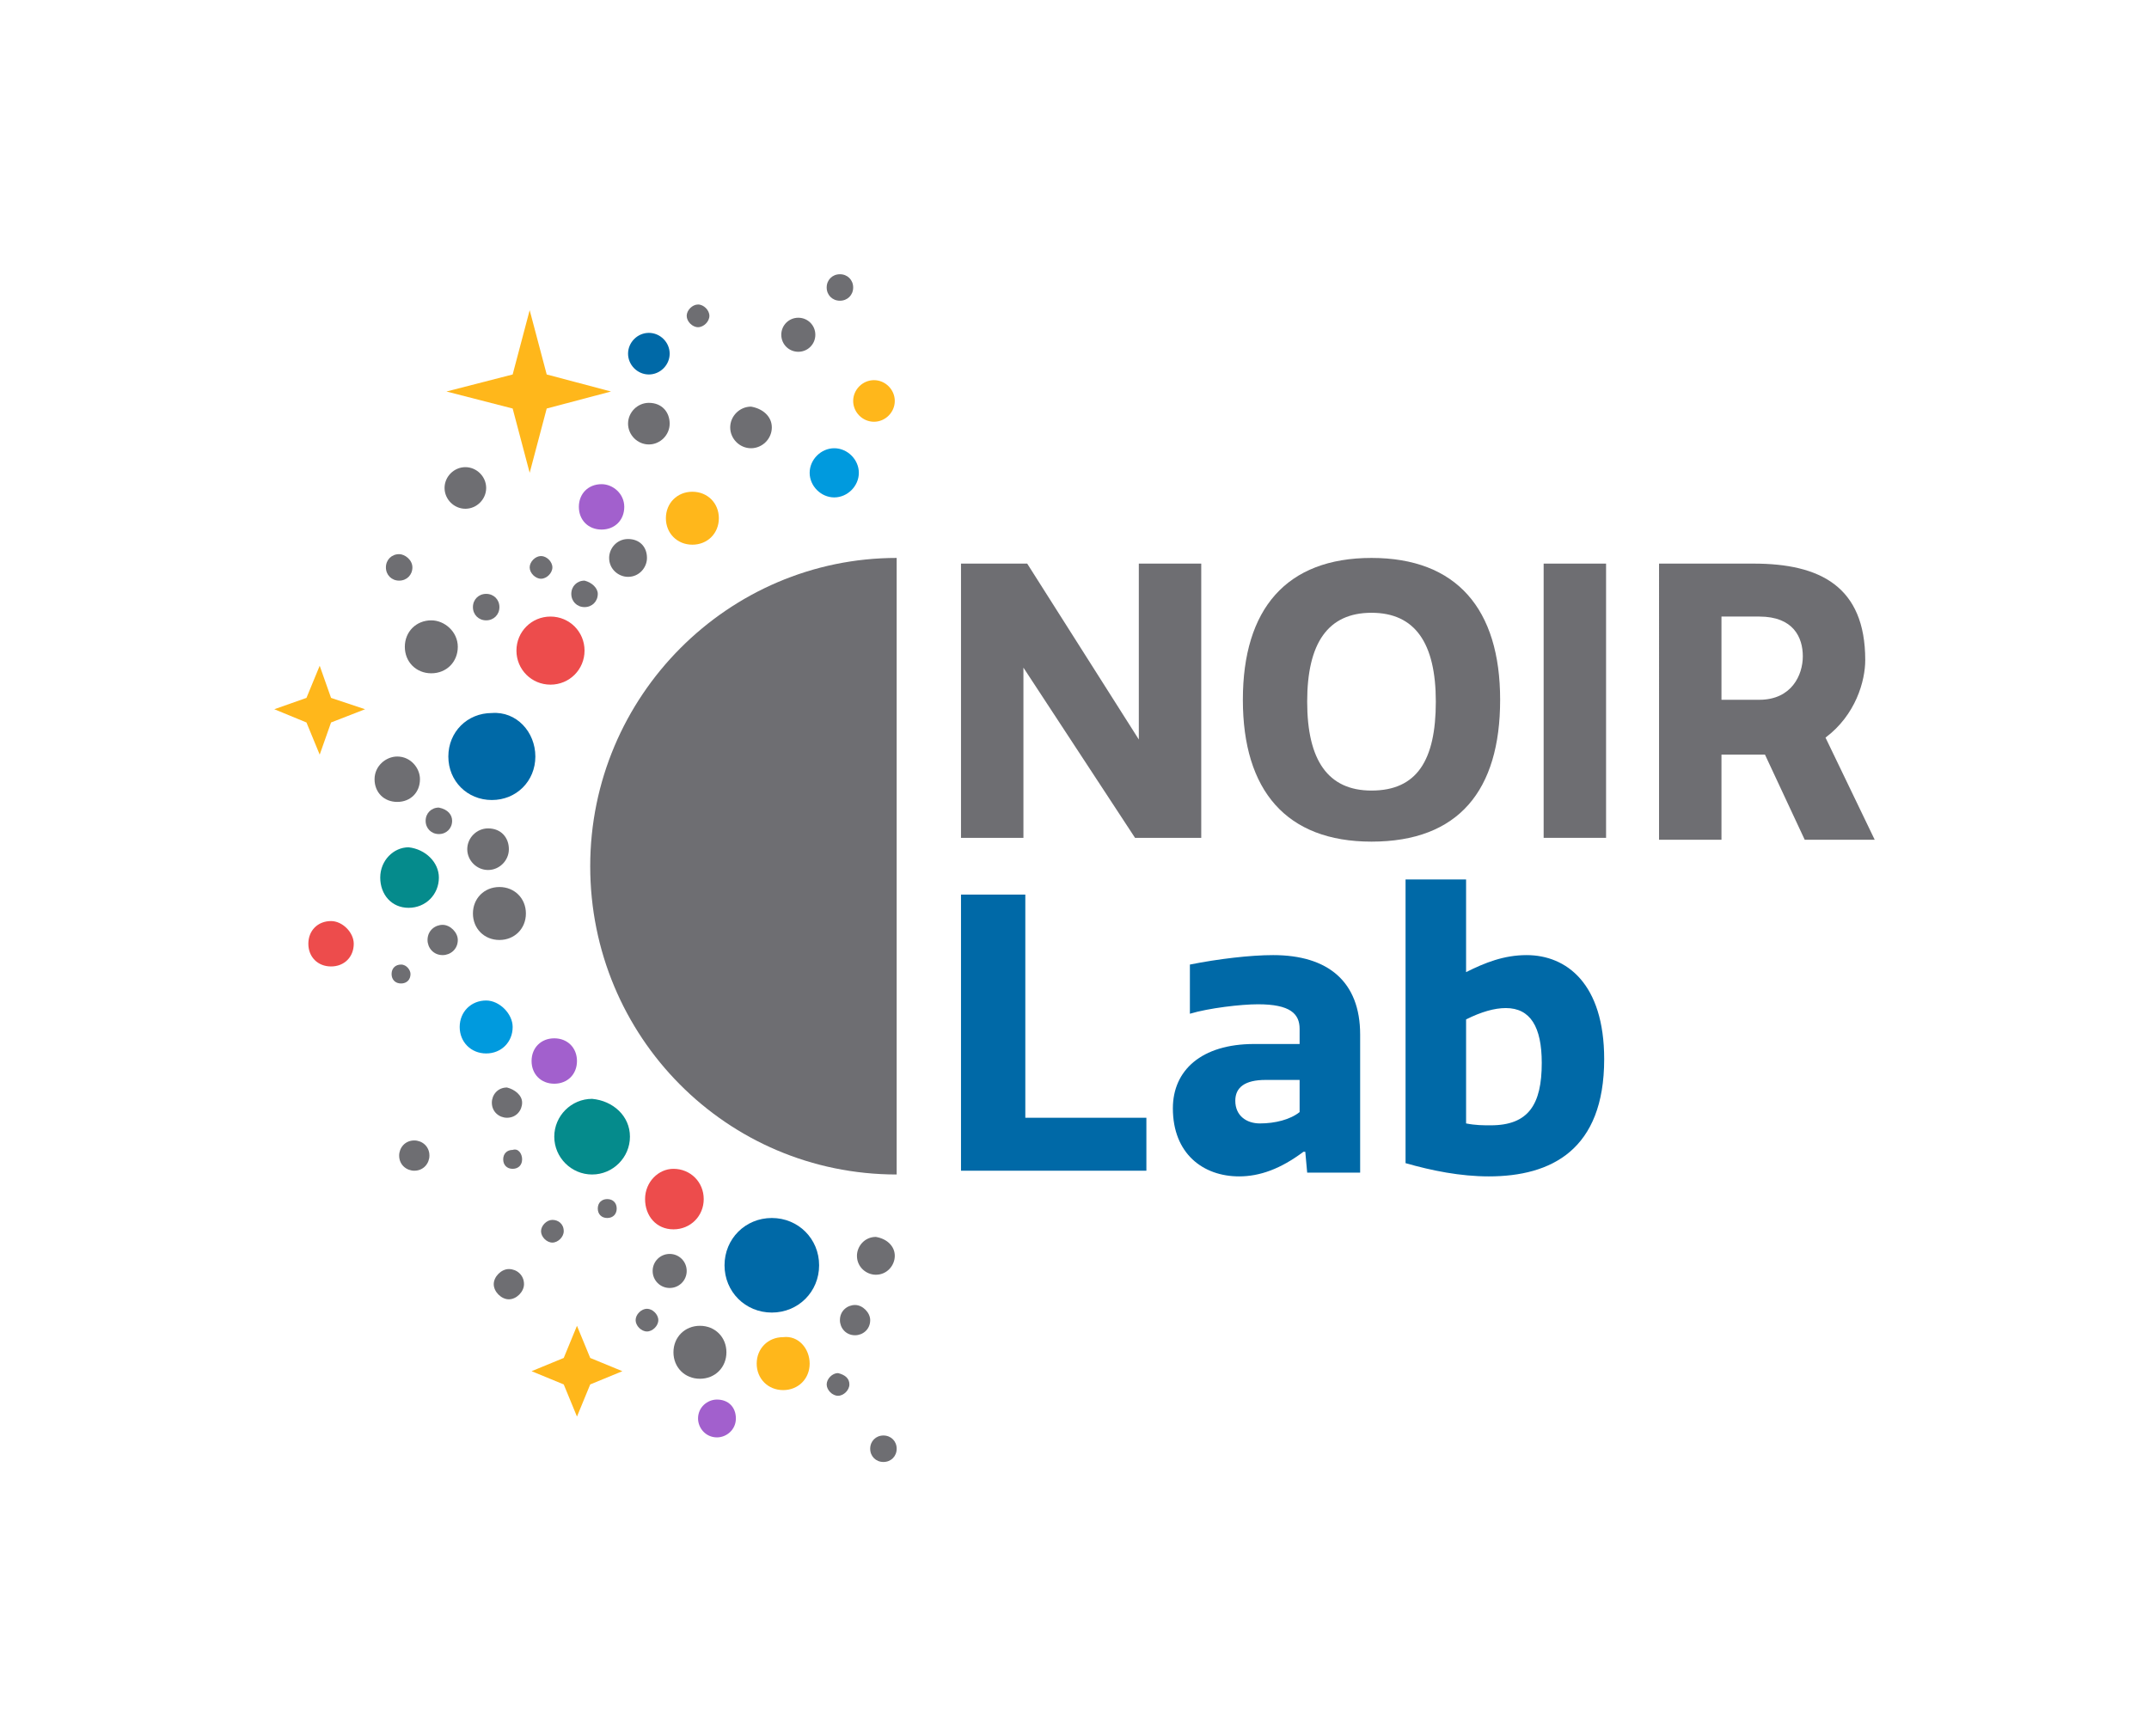
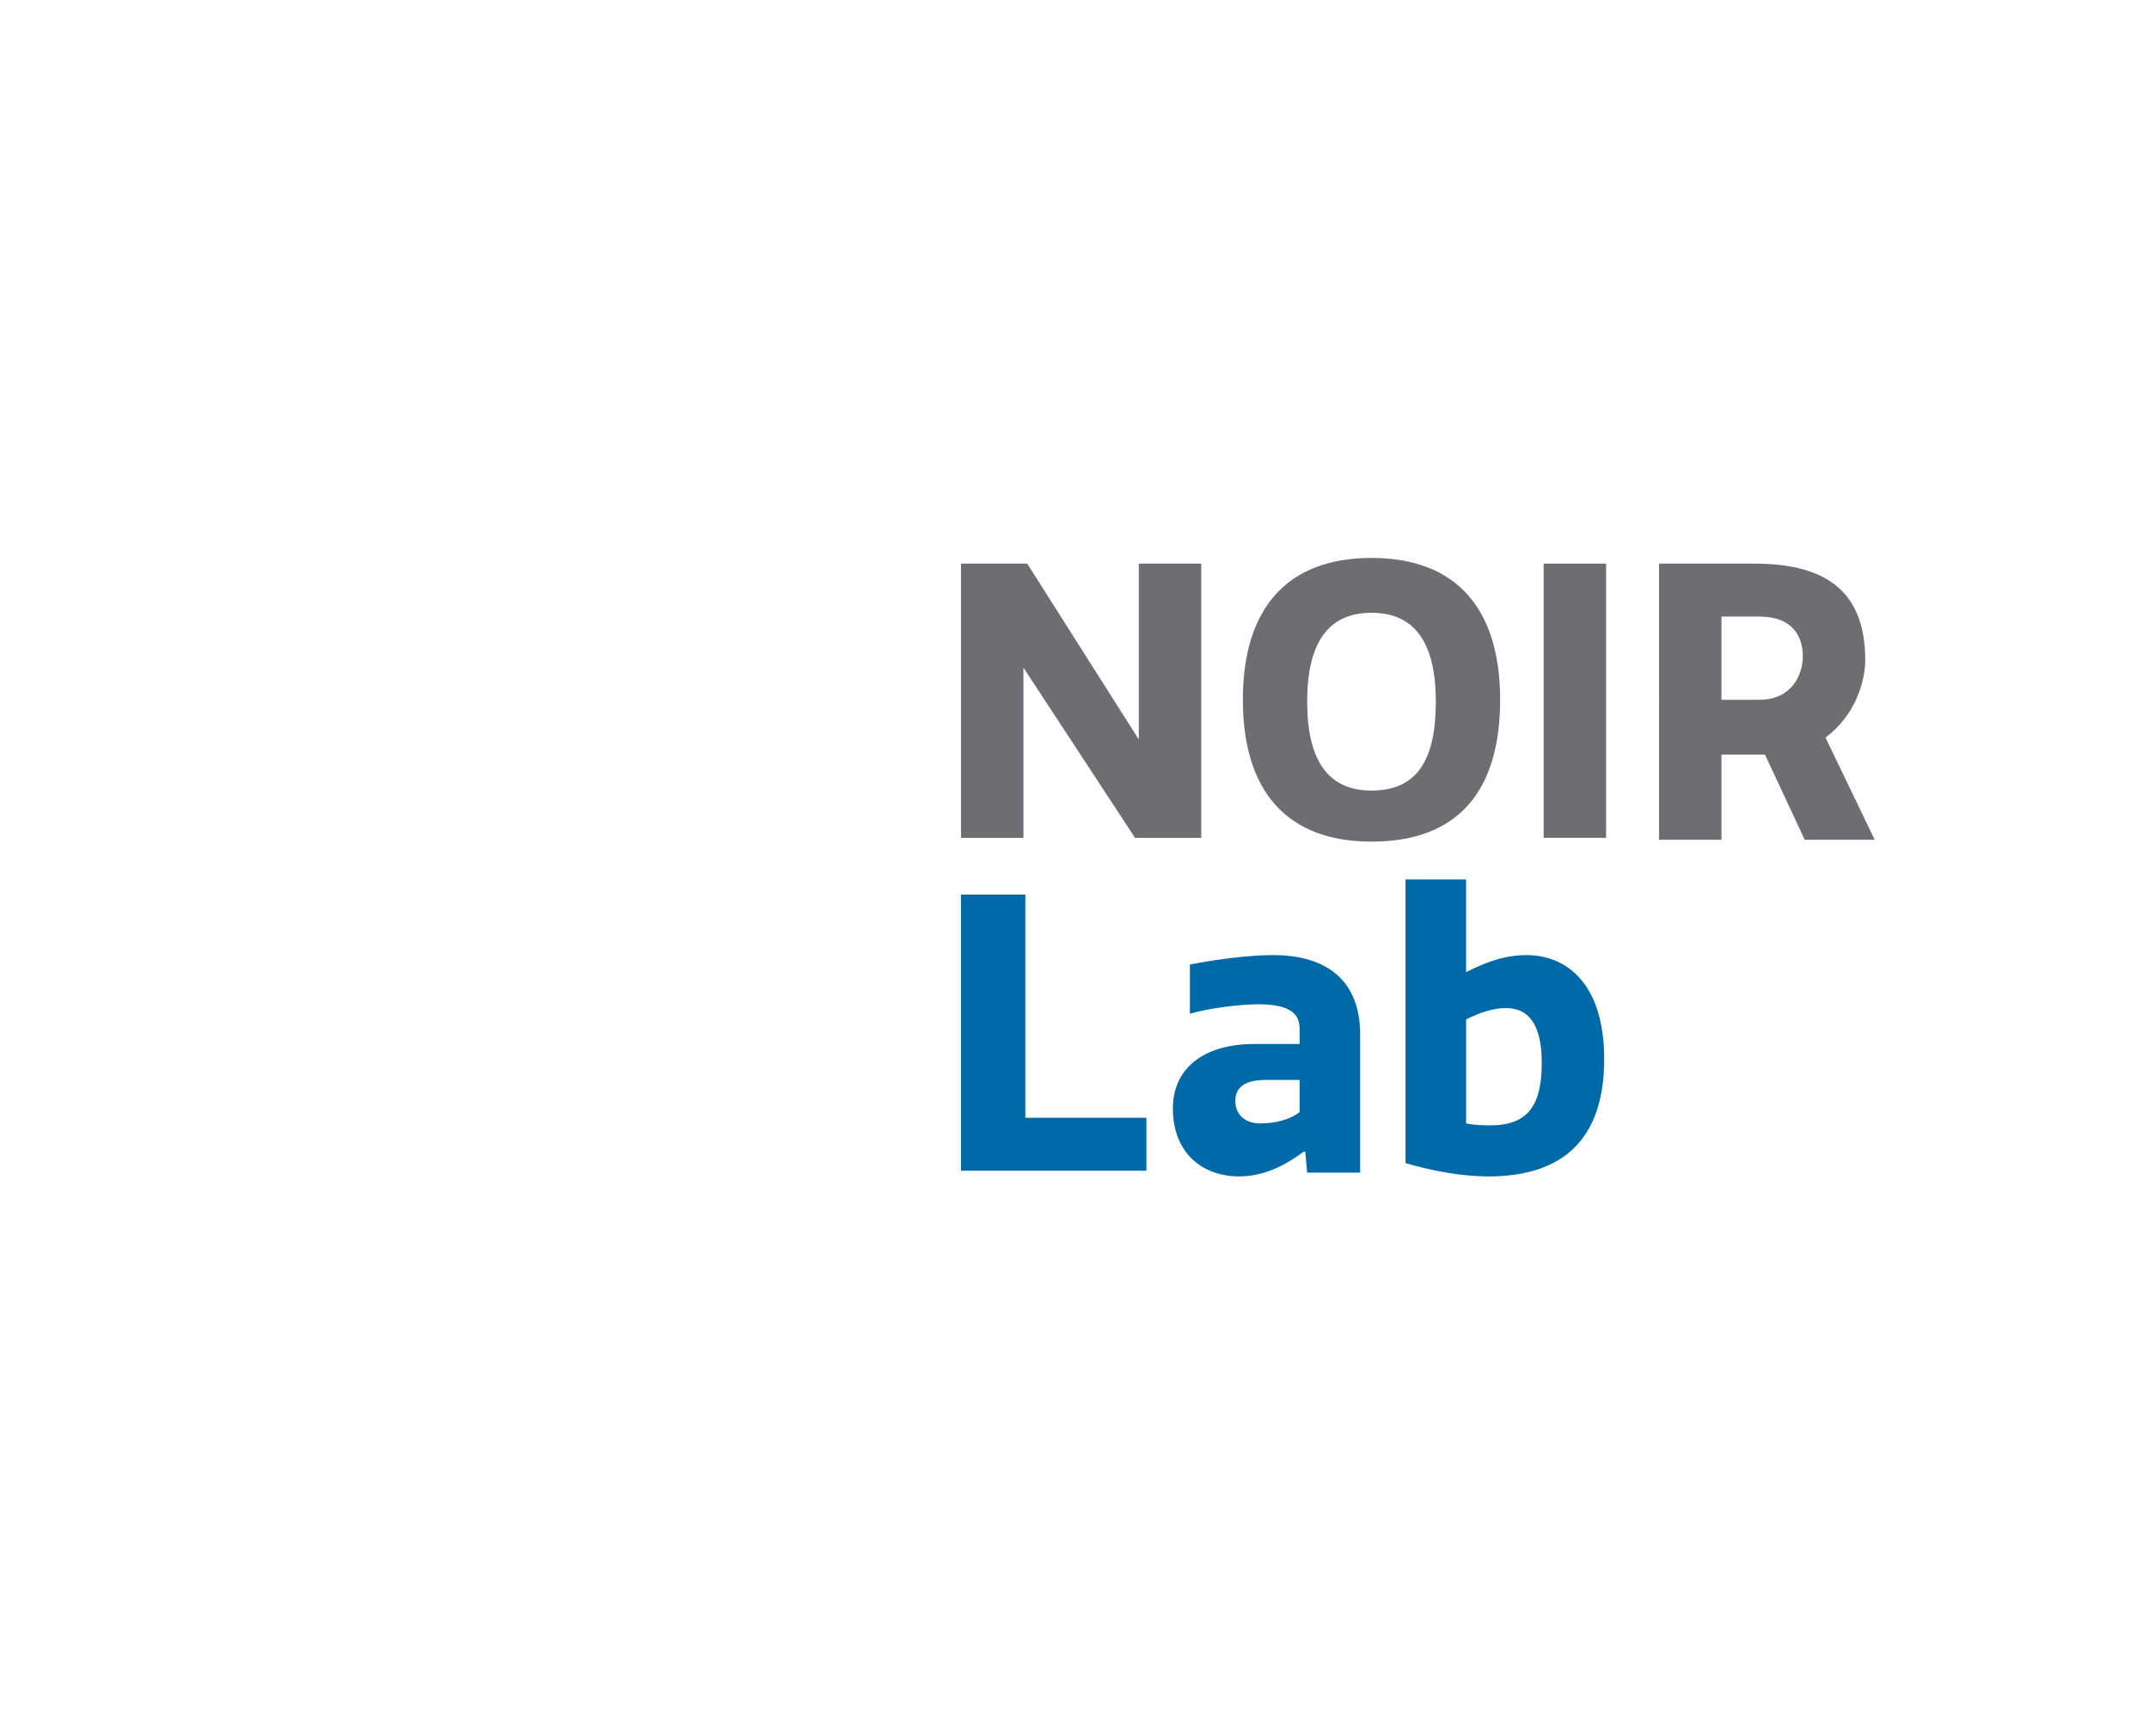
<svg xmlns="http://www.w3.org/2000/svg" xmlns:xlink="http://www.w3.org/1999/xlink" version="1.1" id="Layer_1" x="0px" y="0px" viewBox="0 0 113.6 91.8" style="enable-background:new 0 0 113.6 91.8;" xml:space="preserve">
  <style type="text/css">
	.st0{clip-path:url(#SVGID_2_);fill:#6E6E72;}
	.st1{clip-path:url(#SVGID_2_);}
	.st2{clip-path:url(#SVGID_4_);fill:#6E6E72;}
	.st3{clip-path:url(#SVGID_4_);fill:#0069A7;}
	.st4{clip-path:url(#SVGID_6_);fill:#6E6E72;}
	.st5{clip-path:url(#SVGID_6_);fill:#FFB71B;}
	.st6{clip-path:url(#SVGID_6_);fill:#0069A7;}
	.st7{clip-path:url(#SVGID_6_);fill:#A260CD;}
	.st8{clip-path:url(#SVGID_6_);fill:#ED4C4C;}
	.st9{clip-path:url(#SVGID_6_);fill:#058B8C;}
	.st10{clip-path:url(#SVGID_6_);fill:#009ADE;}
</style>
  <g id="NOIRLab_Logo_1_">
    <g>
      <defs>
        <rect id="SVGID_1_" x="14.5" y="14.5" width="84.7" height="62.9" />
      </defs>
      <clipPath id="SVGID_2_">
        <use xlink:href="#SVGID_1_" style="overflow:visible;" />
      </clipPath>
      <polygon class="st0" points="54.1,35.3 54.1,44.3 50.8,44.3 50.8,29.8 54.3,29.8 60.2,39.1 60.2,29.8 63.5,29.8 63.5,44.3     60,44.3   " />
      <g class="st1">
        <defs>
          <rect id="SVGID_3_" x="4.4" y="3.5" width="104.8" height="84.8" />
        </defs>
        <clipPath id="SVGID_4_">
          <use xlink:href="#SVGID_3_" style="overflow:visible;" />
        </clipPath>
        <path class="st2" d="M72.5,29.5c4.5,0,6.8,2.7,6.8,7.5s-2.2,7.5-6.8,7.5c-4.5,0-6.8-2.7-6.8-7.5S68,29.5,72.5,29.5 M72.5,32.4     c-2.3,0-3.4,1.6-3.4,4.7s1.1,4.7,3.4,4.7c2.4,0,3.4-1.6,3.4-4.7S74.8,32.4,72.5,32.4" />
        <rect x="81.6" y="29.8" class="st2" width="3.3" height="14.5" />
        <path class="st2" d="M92.7,29.8c3.5,0,5.9,1.2,5.9,5.1c0,1.1-0.5,2.9-2.1,4.1l2.6,5.4h-3.7c-0.7-1.5-1.4-3-2.1-4.5H91v4.5h-3.3     V29.8H92.7z M91,37h2c1.7,0,2.3-1.3,2.3-2.3c0-1-0.5-2.1-2.3-2.1h-2V37z" />
        <polygon class="st3" points="54.2,47.3 54.2,59.1 60.6,59.1 60.6,61.9 50.8,61.9 50.8,47.3    " />
        <path class="st3" d="M68.7,55v-0.6c0-0.8-0.5-1.3-2.2-1.3c-0.9,0-2.6,0.2-3.6,0.5V51c1.5-0.3,3.2-0.5,4.4-0.5     c2.9,0,4.6,1.4,4.6,4.2v7.3h-2.8L69,60.9h-0.1c-1.2,0.9-2.3,1.3-3.4,1.3c-1.9,0-3.5-1.2-3.5-3.6c0-2,1.5-3.4,4.3-3.4H68.7z      M68.7,57.1h-1.8c-1.1,0-1.6,0.4-1.6,1.1c0,0.8,0.6,1.2,1.3,1.2c0.8,0,1.6-0.2,2.1-0.6V57.1z" />
        <path class="st3" d="M78.7,62.2c-1.5,0-3-0.3-4.4-0.7v-15h3.2v4.9c1-0.5,2-0.9,3.2-0.9c2.1,0,4.1,1.5,4.1,5.5     C84.8,60.8,82,62.2,78.7,62.2 M79.6,53.3c-0.6,0-1.3,0.2-2.1,0.6v5.5c0.5,0.1,0.9,0.1,1.3,0.1c2,0,2.7-1.1,2.7-3.3     C81.5,54.3,80.9,53.3,79.6,53.3" />
      </g>
      <g class="st1">
        <defs>
-           <rect id="SVGID_5_" x="14.5" y="14.5" width="32.9" height="62.9" />
-         </defs>
+           </defs>
        <clipPath id="SVGID_6_">
          <use xlink:href="#SVGID_5_" style="overflow:visible;" />
        </clipPath>
        <path class="st4" d="M47.3,66.4c0,0.5-0.4,1-1,1c-0.5,0-1-0.4-1-1c0-0.5,0.4-1,1-1C46.9,65.5,47.3,65.9,47.3,66.4" />
        <path class="st4" d="M46,69.8c0,0.5-0.4,0.8-0.8,0.8c-0.5,0-0.8-0.4-0.8-0.8c0-0.5,0.4-0.8,0.8-0.8C45.6,69,46,69.4,46,69.8" />
-         <path class="st4" d="M44.9,73.2c0,0.3-0.3,0.6-0.6,0.6c-0.3,0-0.6-0.3-0.6-0.6c0-0.3,0.3-0.6,0.6-0.6     C44.7,72.7,44.9,72.9,44.9,73.2" />
+         <path class="st4" d="M44.9,73.2c0,0.3-0.3,0.6-0.6,0.6c-0.3,0-0.6-0.3-0.6-0.6C44.7,72.7,44.9,72.9,44.9,73.2" />
        <path class="st4" d="M47.4,76.6c0,0.4-0.3,0.7-0.7,0.7s-0.7-0.3-0.7-0.7c0-0.4,0.3-0.7,0.7-0.7S47.4,76.2,47.4,76.6" />
        <path class="st5" d="M42.8,72.1c0,0.8-0.6,1.4-1.4,1.4c-0.8,0-1.4-0.6-1.4-1.4s0.6-1.4,1.4-1.4C42.2,70.6,42.8,71.3,42.8,72.1" />
        <path class="st6" d="M43.3,66.9c0,1.4-1.1,2.5-2.5,2.5c-1.4,0-2.5-1.1-2.5-2.5c0-1.4,1.1-2.5,2.5-2.5     C42.2,64.4,43.3,65.5,43.3,66.9" />
        <path class="st7" d="M38.9,75c0,0.6-0.5,1-1,1c-0.6,0-1-0.5-1-1c0-0.6,0.5-1,1-1C38.5,74,38.9,74.4,38.9,75" />
        <path class="st4" d="M27.7,67.9c0,0.4-0.4,0.8-0.8,0.8c-0.4,0-0.8-0.4-0.8-0.8c0-0.4,0.4-0.8,0.8-0.8     C27.3,67.1,27.7,67.4,27.7,67.9" />
        <path class="st4" d="M22.7,61.1c0,0.4-0.3,0.8-0.8,0.8c-0.4,0-0.8-0.3-0.8-0.8c0-0.4,0.3-0.8,0.8-0.8     C22.3,60.3,22.7,60.6,22.7,61.1" />
        <path class="st4" d="M29.8,65.1c0,0.3-0.3,0.6-0.6,0.6c-0.3,0-0.6-0.3-0.6-0.6c0-0.3,0.3-0.6,0.6-0.6     C29.5,64.5,29.8,64.7,29.8,65.1" />
        <path class="st8" d="M37.2,63.4c0,0.9-0.7,1.6-1.6,1.6c-0.9,0-1.5-0.7-1.5-1.6c0-0.9,0.7-1.6,1.5-1.6     C36.5,61.8,37.2,62.5,37.2,63.4" />
-         <path class="st4" d="M36.3,67.2c0,0.5-0.4,0.9-0.9,0.9c-0.5,0-0.9-0.4-0.9-0.9s0.4-0.9,0.9-0.9C35.9,66.3,36.3,66.7,36.3,67.2" />
        <path class="st4" d="M34.8,69.8c0,0.3-0.3,0.6-0.6,0.6c-0.3,0-0.6-0.3-0.6-0.6c0-0.3,0.3-0.6,0.6-0.6     C34.5,69.2,34.8,69.5,34.8,69.8" />
        <path class="st4" d="M32.6,63.9c0,0.3-0.2,0.5-0.5,0.5c-0.3,0-0.5-0.2-0.5-0.5s0.2-0.5,0.5-0.5C32.4,63.4,32.6,63.6,32.6,63.9" />
        <path class="st9" d="M33.3,60.1c0,1.1-0.9,2-2,2c-1.1,0-2-0.9-2-2s0.9-2,2-2C32.4,58.2,33.3,59,33.3,60.1" />
        <path class="st4" d="M27.6,61.3c0,0.3-0.2,0.5-0.5,0.5c-0.3,0-0.5-0.2-0.5-0.5s0.2-0.5,0.5-0.5C27.4,60.7,27.6,61,27.6,61.3" />
        <path class="st4" d="M27.6,58.3c0,0.4-0.3,0.8-0.8,0.8c-0.4,0-0.8-0.3-0.8-0.8c0-0.4,0.3-0.8,0.8-0.8     C27.2,57.6,27.6,57.9,27.6,58.3" />
        <path class="st7" d="M30.5,56.1c0,0.7-0.5,1.2-1.2,1.2c-0.7,0-1.2-0.5-1.2-1.2s0.5-1.2,1.2-1.2C30,54.9,30.5,55.4,30.5,56.1" />
        <path class="st4" d="M27.8,48.3c0,0.8-0.6,1.4-1.4,1.4c-0.8,0-1.4-0.6-1.4-1.4c0-0.8,0.6-1.4,1.4-1.4     C27.2,46.9,27.8,47.5,27.8,48.3" />
        <path class="st4" d="M24.2,34.2c0,0.8-0.6,1.4-1.4,1.4c-0.8,0-1.4-0.6-1.4-1.4c0-0.8,0.6-1.4,1.4-1.4     C23.5,32.8,24.2,33.4,24.2,34.2" />
        <path class="st10" d="M27.1,54.3c0,0.8-0.6,1.4-1.4,1.4c-0.8,0-1.4-0.6-1.4-1.4s0.6-1.4,1.4-1.4C26.4,52.9,27.1,53.6,27.1,54.3" />
        <path class="st4" d="M38.4,71.5c0,0.8-0.6,1.4-1.4,1.4c-0.8,0-1.4-0.6-1.4-1.4s0.6-1.4,1.4-1.4C37.8,70.1,38.4,70.7,38.4,71.5" />
        <path class="st4" d="M24.2,49.7c0,0.5-0.4,0.8-0.8,0.8c-0.5,0-0.8-0.4-0.8-0.8c0-0.5,0.4-0.8,0.8-0.8     C23.8,48.9,24.2,49.3,24.2,49.7" />
        <path class="st4" d="M21.7,51.5c0,0.3-0.2,0.5-0.5,0.5c-0.3,0-0.5-0.2-0.5-0.5c0-0.3,0.2-0.5,0.5-0.5     C21.5,51,21.7,51.3,21.7,51.5" />
        <path class="st8" d="M18.7,49.9c0,0.7-0.5,1.2-1.2,1.2c-0.7,0-1.2-0.5-1.2-1.2s0.5-1.2,1.2-1.2C18.1,48.7,18.7,49.3,18.7,49.9" />
        <path class="st9" d="M23.2,46.4c0,0.9-0.7,1.6-1.6,1.6c-0.9,0-1.5-0.7-1.5-1.6c0-0.9,0.7-1.6,1.5-1.6     C22.5,44.9,23.2,45.6,23.2,46.4" />
        <path class="st4" d="M26.9,44.9c0,0.6-0.5,1.1-1.1,1.1c-0.6,0-1.1-0.5-1.1-1.1c0-0.6,0.5-1.1,1.1-1.1     C26.5,43.8,26.9,44.3,26.9,44.9" />
        <path class="st4" d="M23.9,43.4c0,0.4-0.3,0.7-0.7,0.7c-0.4,0-0.7-0.3-0.7-0.7c0-0.4,0.3-0.7,0.7-0.7     C23.7,42.8,23.9,43.1,23.9,43.4" />
        <path class="st6" d="M28.3,40c0,1.3-1,2.3-2.3,2.3c-1.3,0-2.3-1-2.3-2.3c0-1.3,1-2.3,2.3-2.3C27.3,37.6,28.3,38.7,28.3,40" />
        <path class="st4" d="M22.2,41.2c0,0.7-0.5,1.2-1.2,1.2c-0.7,0-1.2-0.5-1.2-1.2S20.4,40,21,40C21.7,40,22.2,40.6,22.2,41.2" />
        <path class="st8" d="M30.9,34.4c0,1-0.8,1.8-1.8,1.8c-1,0-1.8-0.8-1.8-1.8c0-1,0.8-1.8,1.8-1.8C30.1,32.6,30.9,33.4,30.9,34.4" />
        <path class="st4" d="M26.4,32.1c0,0.4-0.3,0.7-0.7,0.7c-0.4,0-0.7-0.3-0.7-0.7c0-0.4,0.3-0.7,0.7-0.7     C26.1,31.4,26.4,31.7,26.4,32.1" />
        <path class="st4" d="M21.8,30c0,0.4-0.3,0.7-0.7,0.7c-0.4,0-0.7-0.3-0.7-0.7c0-0.4,0.3-0.7,0.7-0.7C21.4,29.3,21.8,29.6,21.8,30" />
        <path class="st4" d="M25.7,25.8c0,0.6-0.5,1.1-1.1,1.1c-0.6,0-1.1-0.5-1.1-1.1c0-0.6,0.5-1.1,1.1-1.1     C25.2,24.7,25.7,25.2,25.7,25.8" />
        <path class="st6" d="M35.4,18.7c0,0.6-0.5,1.1-1.1,1.1c-0.6,0-1.1-0.5-1.1-1.1c0-0.6,0.5-1.1,1.1-1.1     C34.9,17.6,35.4,18.1,35.4,18.7" />
        <path class="st4" d="M35.4,22.4c0,0.6-0.5,1.1-1.1,1.1c-0.6,0-1.1-0.5-1.1-1.1c0-0.6,0.5-1.1,1.1-1.1     C35,21.3,35.4,21.8,35.4,22.4" />
        <path class="st4" d="M40.8,22.6c0,0.6-0.5,1.1-1.1,1.1c-0.6,0-1.1-0.5-1.1-1.1c0-0.6,0.5-1.1,1.1-1.1     C40.3,21.6,40.8,22,40.8,22.6" />
        <path class="st4" d="M37.5,16.7c0,0.3-0.3,0.6-0.6,0.6c-0.3,0-0.6-0.3-0.6-0.6c0-0.3,0.3-0.6,0.6-0.6     C37.2,16.1,37.5,16.4,37.5,16.7" />
        <path class="st7" d="M33,26.8c0,0.7-0.5,1.2-1.2,1.2c-0.7,0-1.2-0.5-1.2-1.2c0-0.7,0.5-1.2,1.2-1.2C32.4,25.6,33,26.1,33,26.8" />
        <path class="st5" d="M38,27.4c0,0.8-0.6,1.4-1.4,1.4c-0.8,0-1.4-0.6-1.4-1.4c0-0.8,0.6-1.4,1.4-1.4C37.4,26,38,26.6,38,27.4" />
        <path class="st4" d="M34.2,29.5c0,0.5-0.4,1-1,1c-0.5,0-1-0.4-1-1c0-0.5,0.4-1,1-1C33.8,28.5,34.2,28.9,34.2,29.5" />
        <path class="st4" d="M31.6,31.4c0,0.4-0.3,0.7-0.7,0.7c-0.4,0-0.7-0.3-0.7-0.7c0-0.4,0.3-0.7,0.7-0.7     C31.3,30.8,31.6,31.1,31.6,31.4" />
        <path class="st4" d="M29.2,30c0,0.3-0.3,0.6-0.6,0.6S28,30.3,28,30c0-0.3,0.3-0.6,0.6-0.6S29.2,29.7,29.2,30" />
-         <path class="st4" d="M43.1,17.7c0,0.5-0.4,0.9-0.9,0.9c-0.5,0-0.9-0.4-0.9-0.9c0-0.5,0.4-0.9,0.9-0.9     C42.7,16.8,43.1,17.2,43.1,17.7" />
        <path class="st4" d="M45.1,15.2c0,0.4-0.3,0.7-0.7,0.7c-0.4,0-0.7-0.3-0.7-0.7c0-0.4,0.3-0.7,0.7-0.7     C44.8,14.5,45.1,14.8,45.1,15.2" />
        <path class="st5" d="M47.3,21.2c0,0.6-0.5,1.1-1.1,1.1c-0.6,0-1.1-0.5-1.1-1.1c0-0.6,0.5-1.1,1.1-1.1     C46.8,20.1,47.3,20.6,47.3,21.2" />
        <path class="st10" d="M45.4,25c0,0.7-0.6,1.3-1.3,1.3c-0.7,0-1.3-0.6-1.3-1.3c0-0.7,0.6-1.3,1.3-1.3C44.8,23.7,45.4,24.3,45.4,25     " />
        <path class="st4" d="M47.4,62.1c-9,0-16.2-7.3-16.2-16.3c0-9,7.3-16.3,16.2-16.3V62.1z" />
        <polygon class="st5" points="28,16.4 28.9,19.8 32.3,20.7 28.9,21.6 28,25 27.1,21.6 23.6,20.7 27.1,19.8    " />
        <polygon class="st5" points="16.9,35.2 17.5,36.9 19.3,37.5 17.5,38.2 16.9,39.9 16.2,38.2 14.5,37.5 16.2,36.9    " />
        <polygon class="st5" points="30.5,70.1 31.2,71.8 32.9,72.5 31.2,73.2 30.5,74.9 29.8,73.2 28.1,72.5 29.8,71.8    " />
      </g>
    </g>
  </g>
</svg>